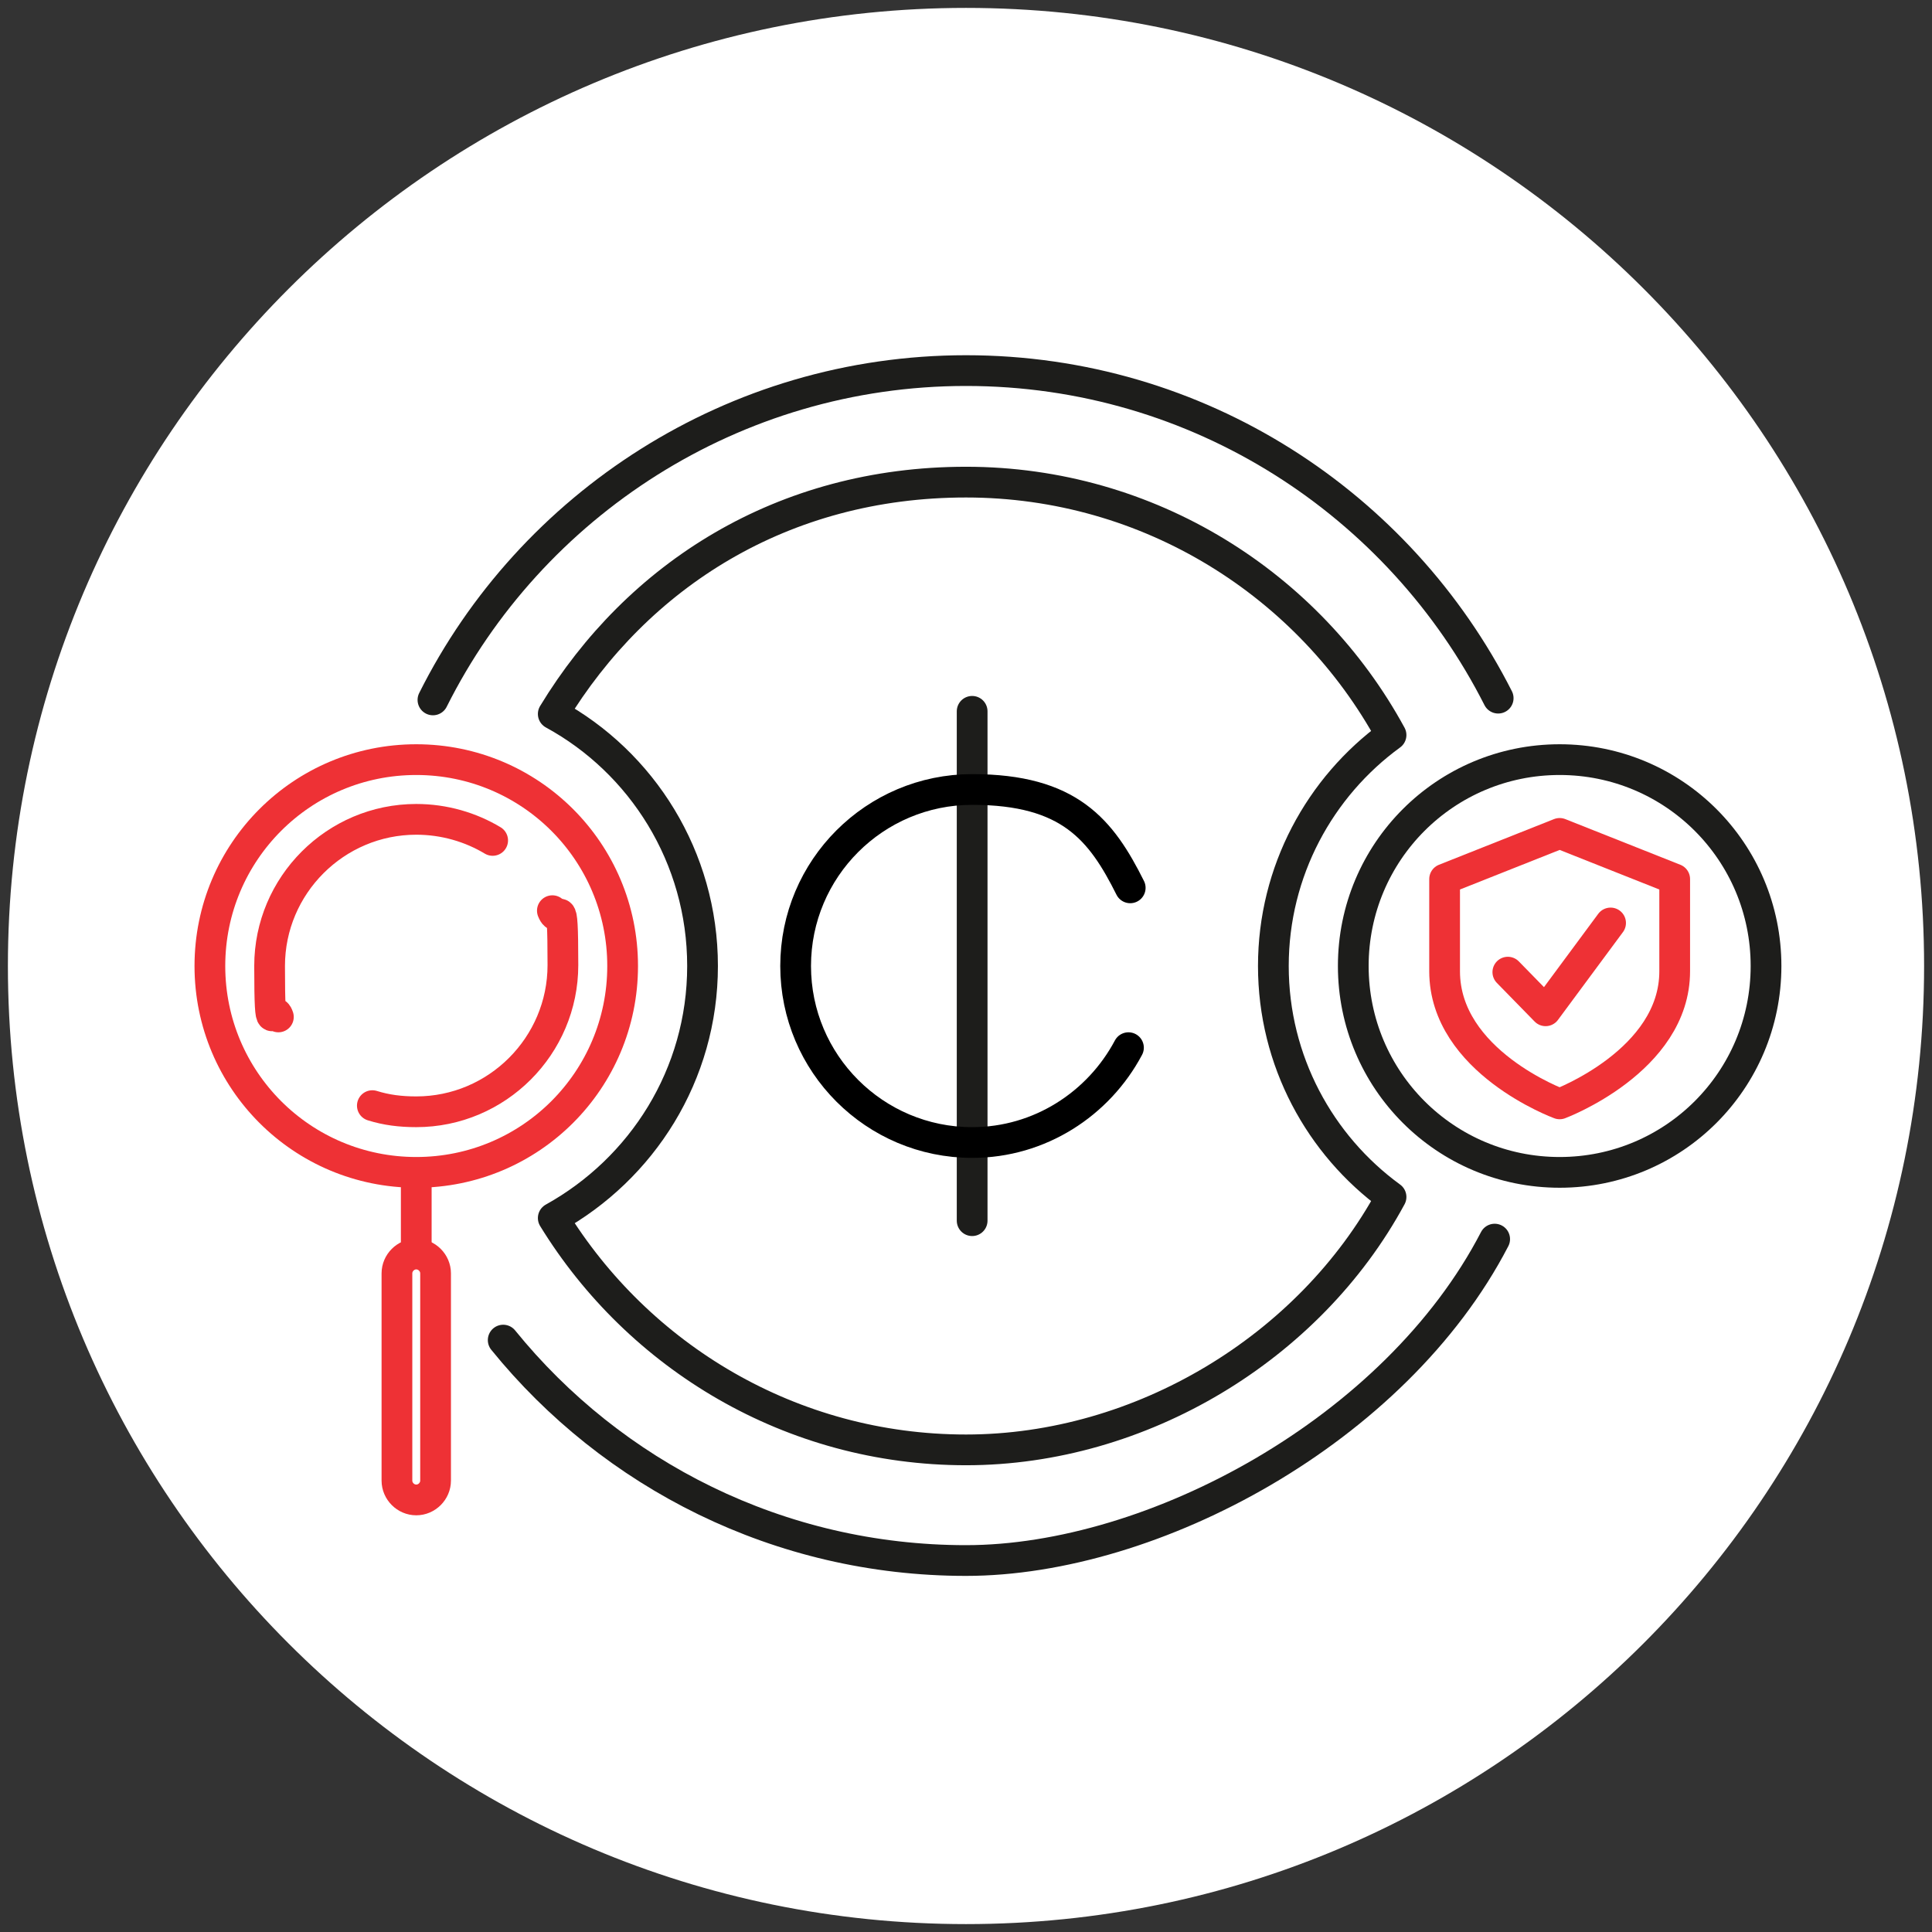
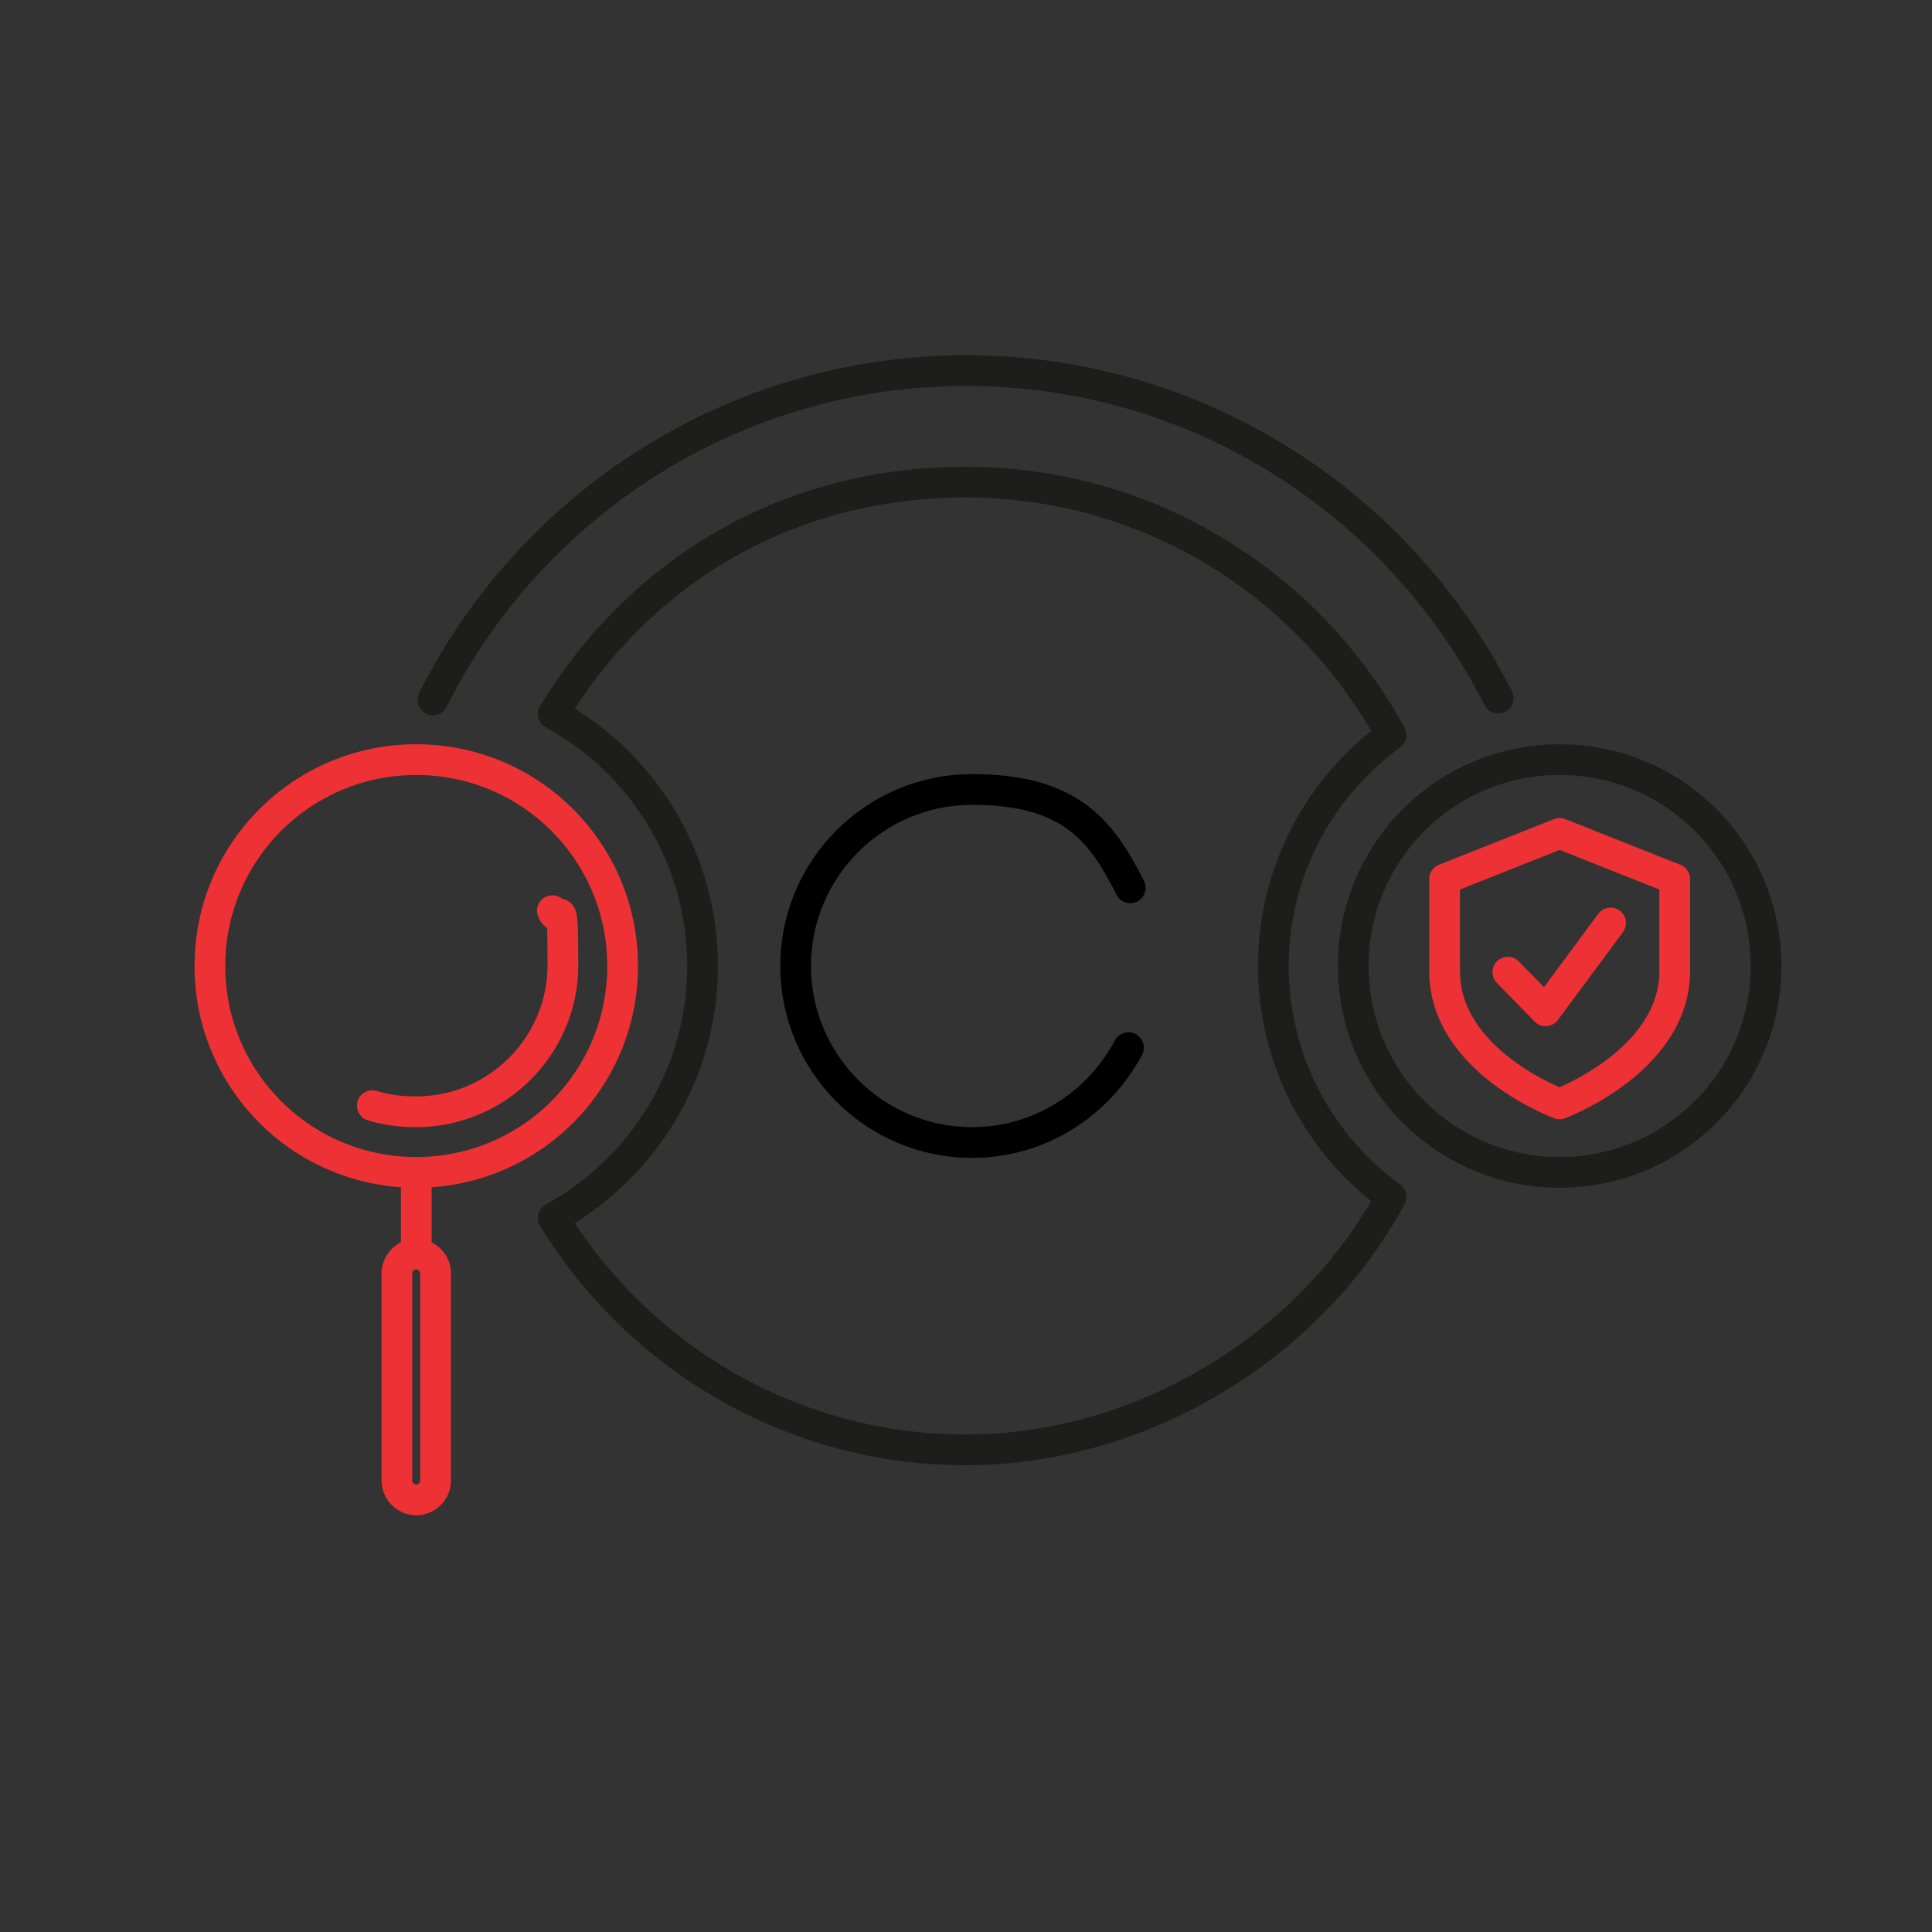
<svg xmlns="http://www.w3.org/2000/svg" id="Layer_16810b7eb848c4" version="1.1" viewBox="0 0 220 220" aria-hidden="true" width="220px" height="220px">
  <rect x="0" y="0" width="220" height="220" fill="#333333" stroke="none" />
  <defs>
    <linearGradient class="cerosgradient" data-cerosgradient="true" id="CerosGradient_id89ecb6307" gradientUnits="userSpaceOnUse" x1="50%" y1="100%" x2="50%" y2="0%">
      <stop offset="0%" stop-color="#d1d1d1" />
      <stop offset="100%" stop-color="#d1d1d1" />
    </linearGradient>
    <linearGradient />
    <style>
      .st0-6810b7eb848c4, .st1-6810b7eb848c4, .st2-6810b7eb848c4, .st3-6810b7eb848c4, .st4-6810b7eb848c4, .st5-6810b7eb848c4, .st6-6810b7eb848c4, .st7-6810b7eb848c4{
        fill: none;
        stroke-width: 3.5px;
      }

      .st0-6810b7eb848c4, .st1-6810b7eb848c4, .st4-6810b7eb848c4{
        stroke: #ee3135;
      }

      .st0-6810b7eb848c4, .st3-6810b7eb848c4, .st4-6810b7eb848c4, .st6-6810b7eb848c4, .st7-6810b7eb848c4{
        stroke-linecap: round;
      }

      .st8-6810b7eb848c4{
        fill: #fff;
      }

      .st2-6810b7eb848c4, .st3-6810b7eb848c4, .st5-6810b7eb848c4, .st7-6810b7eb848c4{
        stroke: #1d1d1b;
      }

      .st4-6810b7eb848c4, .st5-6810b7eb848c4, .st6-6810b7eb848c4, .st7-6810b7eb848c4{
        stroke-linejoin: round;
      }

      .st6-6810b7eb848c4{
        stroke: #000;
      }
    </style>
  </defs>
-   <path class="st8-6810b7eb848c4" d="M110,219.1c60.2,0,109.1-48.8,109.1-109.1S170.2.9,110,.9.9,49.8.9,110s48.8,109.1,109.1,109.1" />
  <path class="st1-6810b7eb848c4" d="M47.4,133.5c13,0,23.5-10.5,23.5-23.5s-10.5-23.5-23.5-23.5-23.5,10.5-23.5,23.5,10.5,23.5,23.5,23.5Z" />
  <path class="st2-6810b7eb848c4" d="M177.6,133.5c13,0,23.5-10.5,23.5-23.5s-10.5-23.5-23.5-23.5-23.5,10.5-23.5,23.5,10.5,23.5,23.5,23.5Z" />
  <path class="st5-6810b7eb848c4" d="M158.4,83.7c-9.3-17.1-27.5-28.8-48.4-28.8s-37.4,10.6-47,26.4c10.1,5.5,17,16.3,17,28.7s-6.9,23.1-17,28.7c9.7,15.8,27.1,26.4,47,26.4s39.1-11.6,48.4-28.8c-8.1-5.9-13.4-15.5-13.4-26.3s5.3-20.4,13.4-26.3h0Z" />
-   <line class="st7-6810b7eb848c4" x1="110.7" y1="81" x2="110.7" y2="139" />
  <line class="st0-6810b7eb848c4" x1="47.4" y1="134" x2="47.4" y2="142.5" />
-   <path class="st0-6810b7eb848c4" d="M56.1,95.7c-2.5-1.5-5.5-2.4-8.7-2.4-9.2,0-16.7,7.5-16.7,16.7s.4,4,1,5.8" />
  <path class="st0-6810b7eb848c4" d="M42.4,125.9c1.6.5,3.2.7,5,.7,9.2,0,16.7-7.5,16.7-16.7s-.4-4.2-1.2-6.2" />
  <path class="st0-6810b7eb848c4" d="M49.6,145c0-1.2-1-2.2-2.2-2.2s-2.2,1-2.2,2.2v23.6c0,1.2,1,2.2,2.2,2.2s2.2-1,2.2-2.2v-23.6Z" />
-   <path class="st3-6810b7eb848c4" d="M57.3,152.6c12.4,15.3,31.4,25.1,52.7,25.1s48.9-14.8,60.2-36.6" />
  <path class="st4-6810b7eb848c4" d="M190.7,100.1l-13.1-5.2-13.1,5.2v10.5c0,10.3,13.1,15.1,13.1,15.1,0,0,13.1-4.9,13.1-15.1v-10.5Z" />
  <polyline class="st4-6810b7eb848c4" points="171.7 110.7 176 115.1 183.4 105.1" />
  <path class="st3-6810b7eb848c4" d="M170.6,79.5c-11.2-22.1-34.1-37.3-60.6-37.3s-49.6,15.3-60.7,37.5" />
  <path class="st6-6810b7eb848c4" d="M128.5,119.3c-3.4,6.4-10.1,10.8-17.8,10.8-11.1,0-20.1-9-20.1-20.1s9-20.1,20.1-20.1,14.7,4.6,18,11.2" />
</svg>